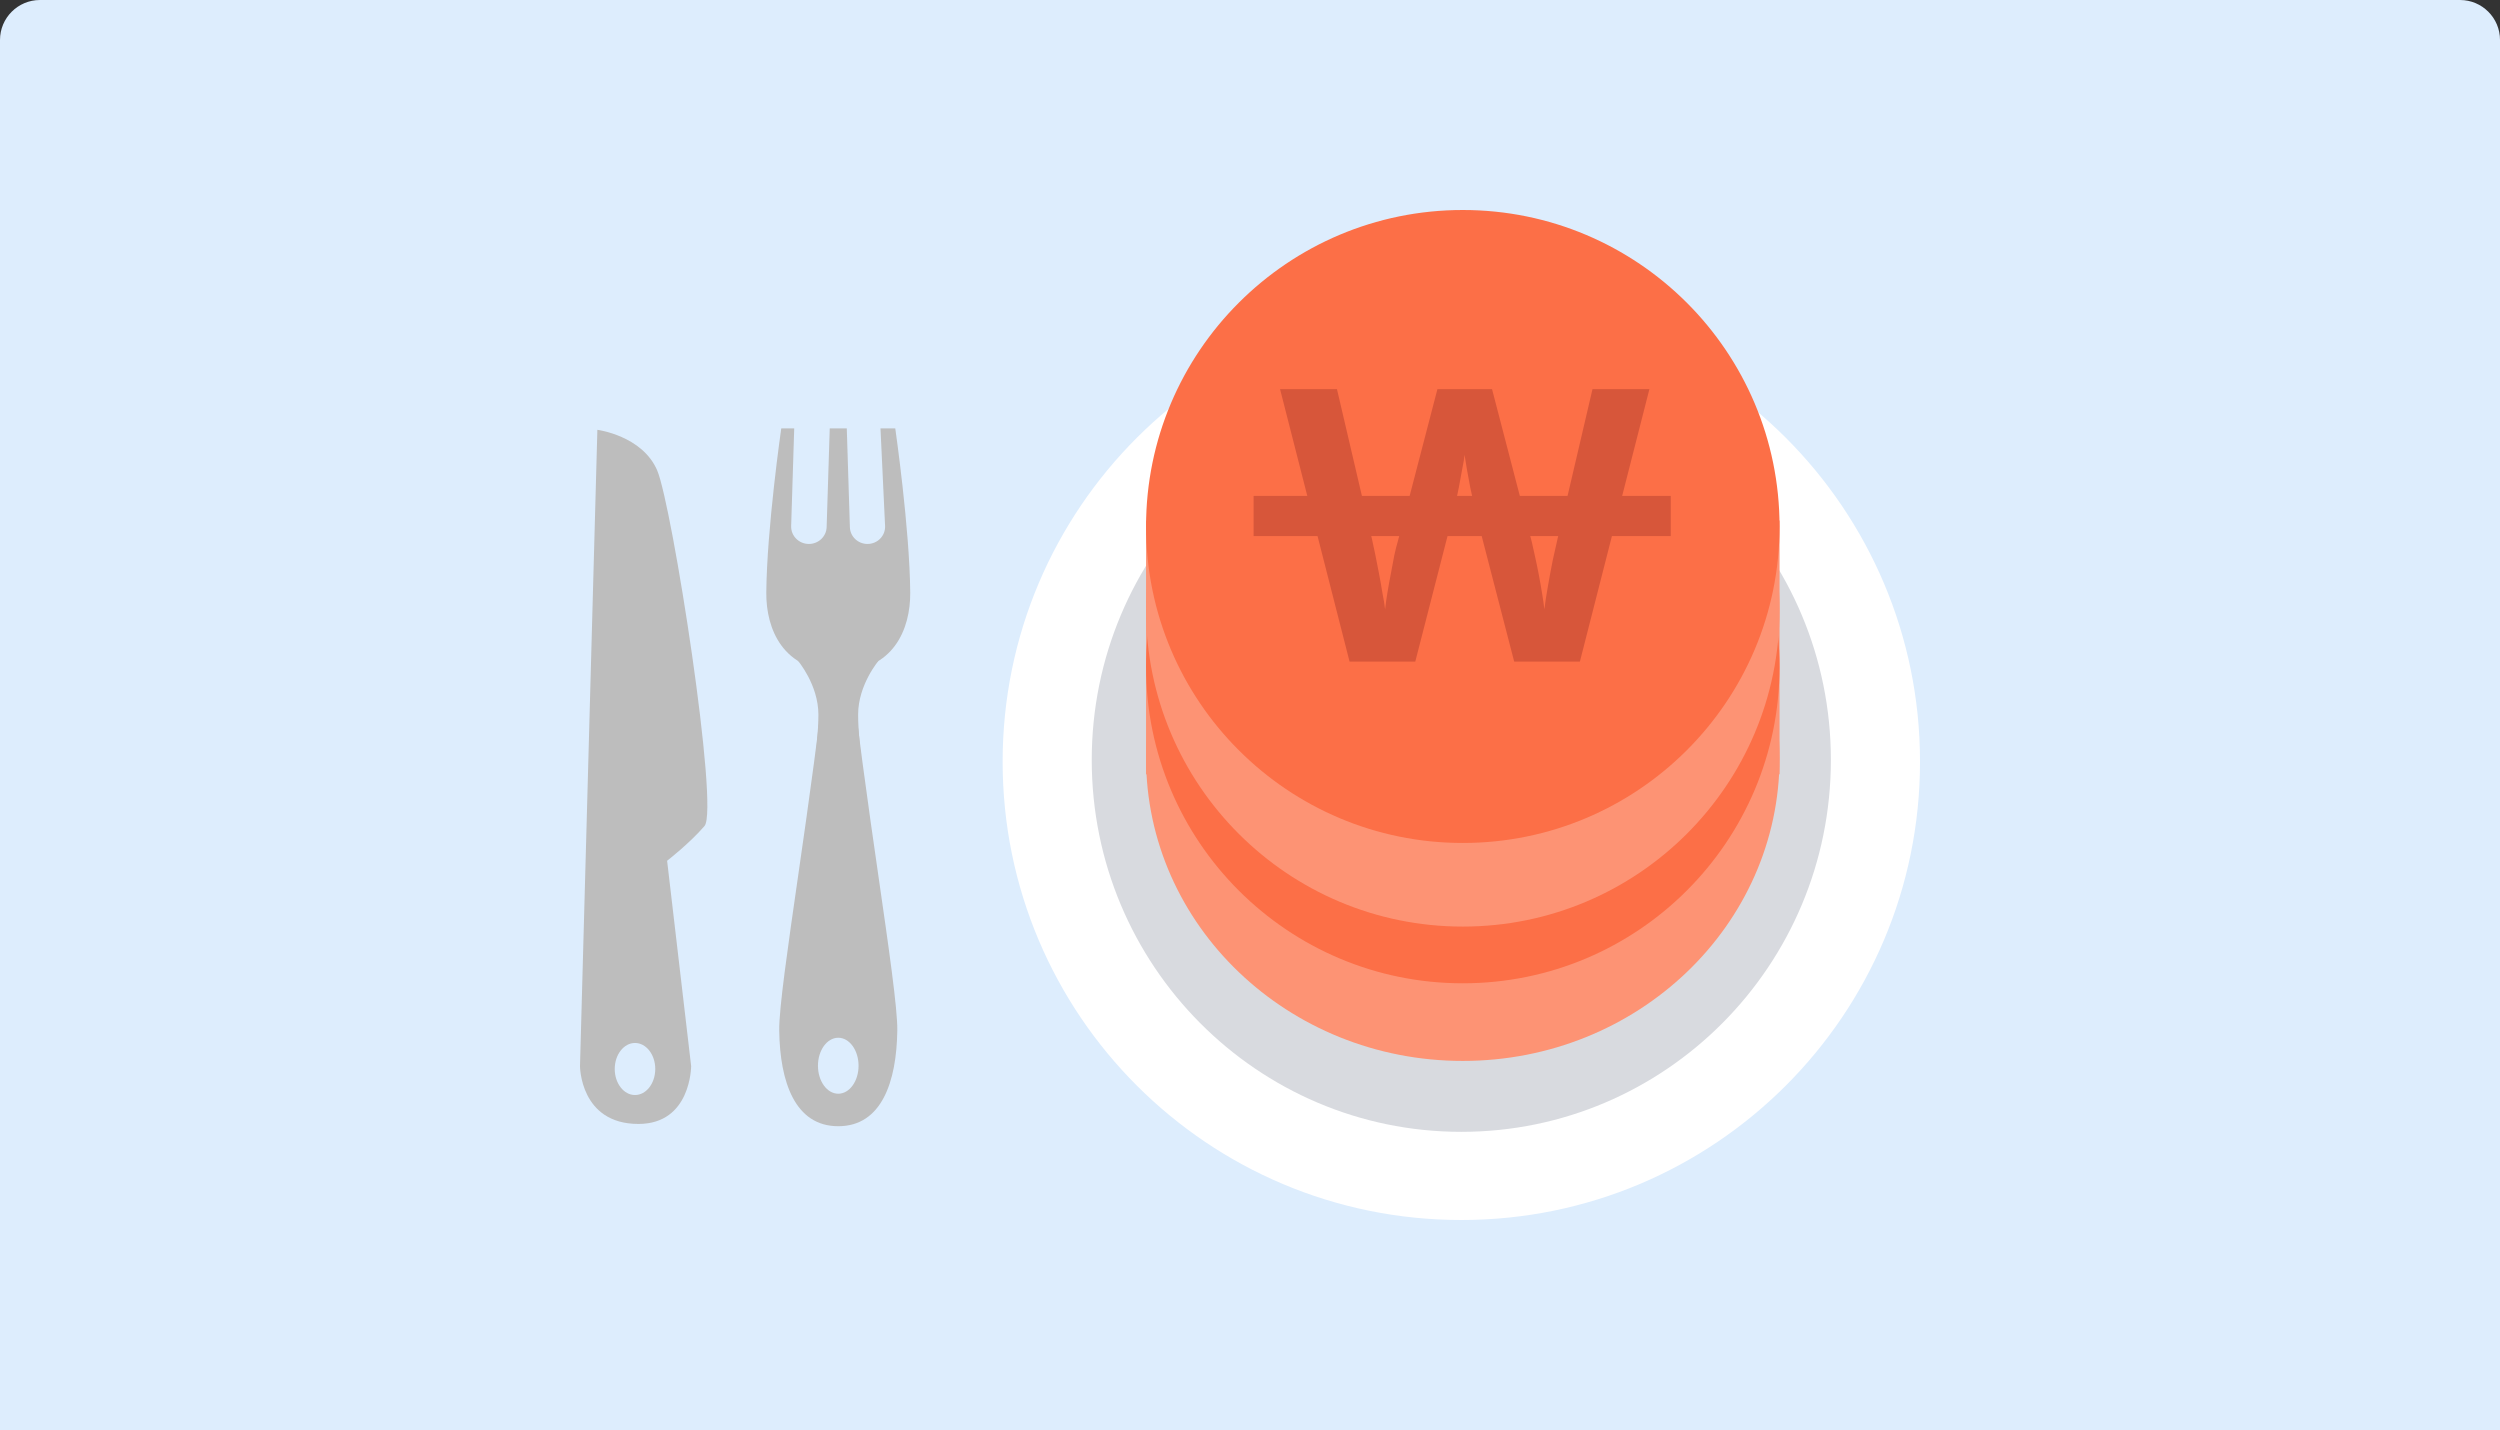
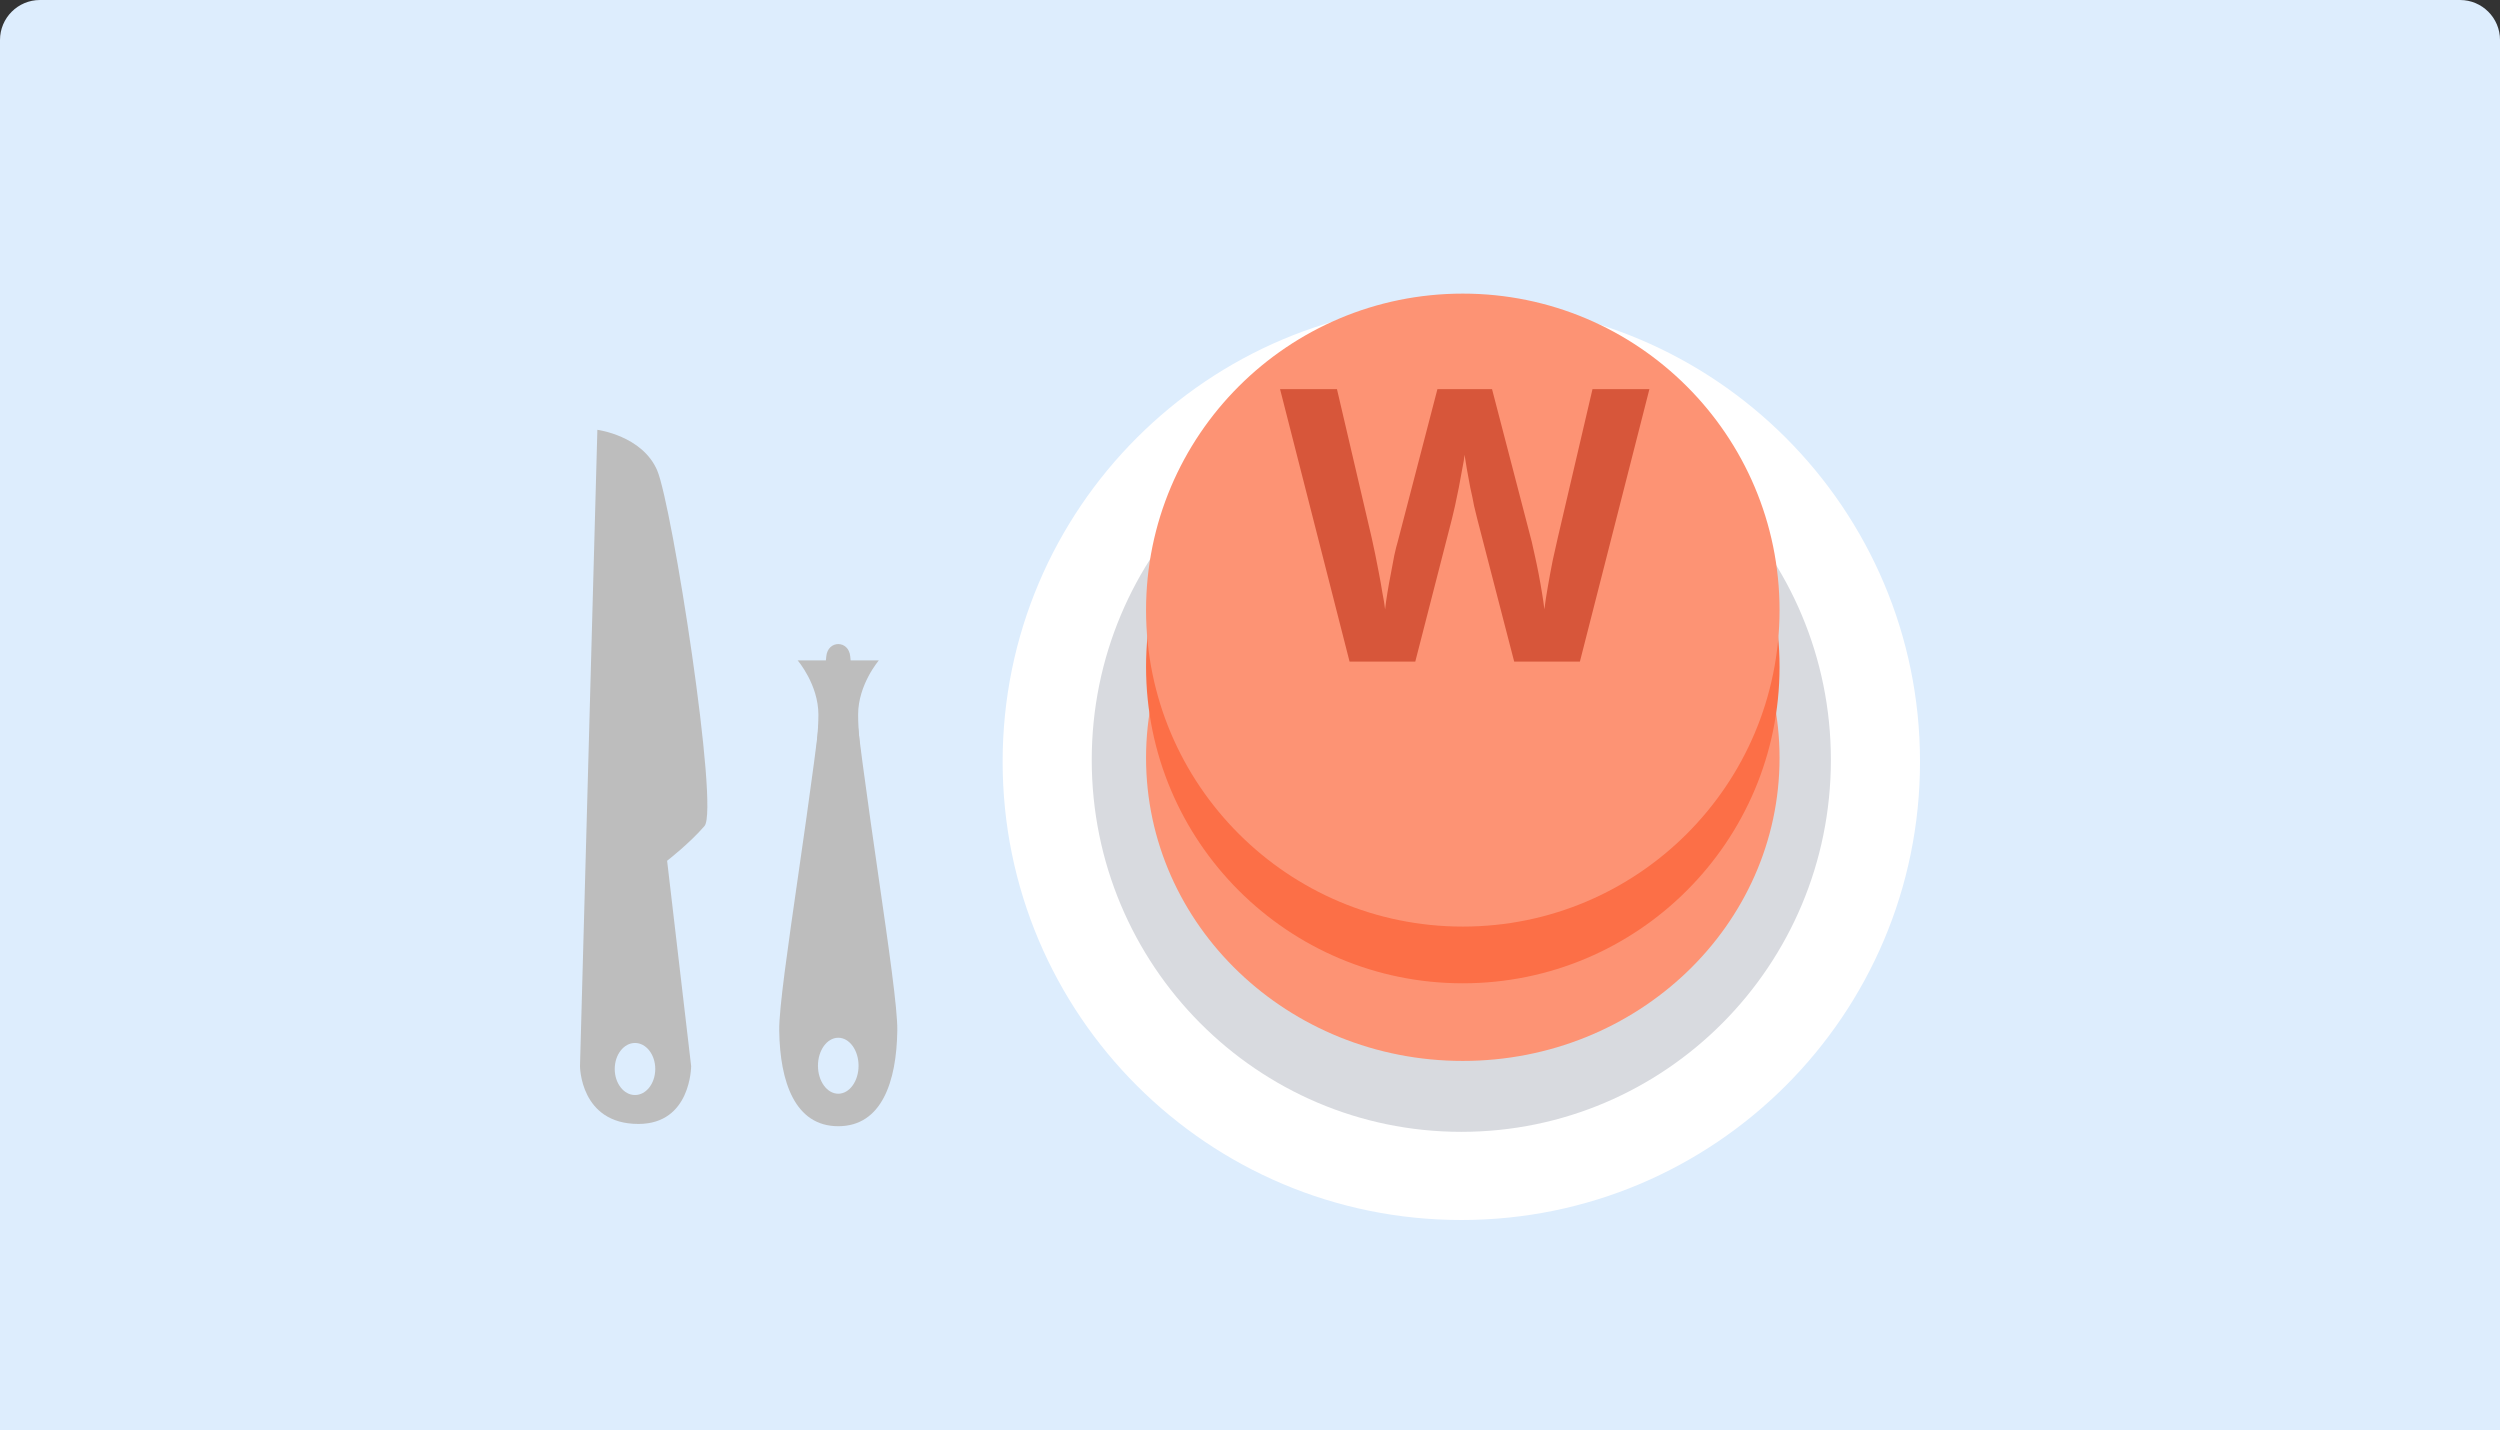
<svg xmlns="http://www.w3.org/2000/svg" width="500" height="286" viewBox="0 0 500 286" fill="none">
  <rect x="0" y="0" width="500" height="286" fill="#333333" stroke="none" />
  <path d="M0 8C0 3.582 3.582 0 8 0H492.002C496.42 0 500.002 3.582 500.002 8V286H0V8Z" fill="#DDEDFD" />
  <path d="M384.002 152.339C384.002 202.962 342.93 244 292.265 244C241.599 244 200.527 202.962 200.527 152.339C200.527 101.716 241.599 60.678 292.265 60.678C342.93 60.678 384.002 101.716 384.002 152.339Z" fill="white" />
  <path d="M366.176 151.992C366.176 193.069 333.083 226.368 292.262 226.368C251.44 226.368 218.348 193.069 218.348 151.992C218.348 110.915 251.44 77.615 292.262 77.615C333.083 77.615 366.176 110.915 366.176 151.992Z" fill="#D8DADF" />
  <path d="M355.91 151.575C355.91 185.048 327.547 212.184 292.56 212.184C257.573 212.184 229.211 185.048 229.211 151.575C229.211 118.101 257.573 90.965 292.56 90.965C327.547 90.965 355.91 118.101 355.91 151.575Z" fill="#FD9374" />
-   <path d="M229.211 104.105H355.91V154.862H229.211V104.105Z" fill="#FD9374" />
  <path d="M355.91 133.363C355.91 168.321 327.547 196.66 292.56 196.66C257.573 196.66 229.211 168.321 229.211 133.363C229.211 98.405 257.573 70.066 292.56 70.066C327.547 70.066 355.91 98.405 355.91 133.363Z" fill="#FC6F47" />
  <path d="M355.91 122.02C355.91 156.977 327.547 185.316 292.56 185.316C257.573 185.316 229.211 156.977 229.211 122.02C229.211 87.062 257.573 58.723 292.56 58.723C327.547 58.723 355.91 87.062 355.91 122.02Z" fill="#FD9374" />
-   <path d="M355.91 105.297C355.91 140.255 327.547 168.594 292.56 168.594C257.573 168.594 229.211 140.255 229.211 105.297C229.211 70.339 257.573 42 292.56 42C327.547 42 355.91 70.339 355.91 105.297Z" fill="#FC6F47" />
  <path d="M329.881 77.828L315.978 132.326H302.839L295.429 103.703C295.276 103.143 295.073 102.304 294.818 101.184C294.614 100.065 294.36 98.844 294.054 97.52C293.799 96.198 293.57 94.951 293.367 93.781C293.163 92.559 293.01 91.618 292.908 90.956C292.857 91.618 292.705 92.559 292.45 93.781C292.246 94.951 292.017 96.198 291.762 97.52C291.508 98.793 291.253 100.014 290.998 101.184C290.744 102.304 290.54 103.169 290.387 103.779L283.054 132.326H269.915L256.012 77.828H267.394L274.345 107.596C274.549 108.461 274.778 109.529 275.033 110.801C275.288 112.023 275.542 113.32 275.797 114.694C276.051 116.017 276.281 117.315 276.484 118.587C276.739 119.859 276.917 120.953 277.019 121.869C277.121 120.902 277.274 119.808 277.477 118.587C277.681 117.315 277.91 116.042 278.165 114.77C278.42 113.447 278.649 112.226 278.852 111.107C279.107 109.936 279.336 109.02 279.54 108.359L287.485 77.828H298.408L306.353 108.359C306.506 109.02 306.709 109.936 306.964 111.107C307.219 112.226 307.473 113.447 307.728 114.77C307.983 116.093 308.212 117.391 308.415 118.663C308.619 119.884 308.772 120.953 308.874 121.869C309.027 120.597 309.256 119.096 309.561 117.365C309.867 115.585 310.198 113.804 310.554 112.023C310.962 110.242 311.293 108.766 311.547 107.596L318.499 77.828H329.881Z" fill="#D7563A" />
-   <path d="M250.723 99.182H334.149V107.216H250.723V99.182Z" fill="#D7563A" />
-   <path d="M167.652 134.246C156.614 134.249 153.202 125.803 153.259 118.541C153.359 105.709 156.25 85.681 156.25 85.681H158.843L158.231 105.212C158.169 107.171 159.776 108.791 161.779 108.791C163.697 108.791 165.268 107.3 165.327 105.425L165.947 85.681H169.357L169.977 105.451C170.036 107.312 171.594 108.791 173.497 108.791C175.506 108.791 177.108 107.15 177.015 105.187L176.097 85.681H179.055C179.057 85.695 181.946 105.713 182.046 118.541C182.103 125.803 178.691 134.243 167.652 134.246Z" fill="#BDBDBD" />
  <path d="M173.609 163.857H161.696C161.696 163.857 163.695 148.949 163.681 142.913C163.668 136.877 159.532 132.08 159.532 132.08H175.772C175.772 132.08 171.637 136.877 171.624 142.913C171.61 148.949 173.609 163.857 173.609 163.857Z" fill="#BDBDBD" />
  <path fill-rule="evenodd" clip-rule="evenodd" d="M167.653 225.244C158.974 225.244 155.983 216.352 155.844 206.09C155.727 197.434 162.918 157.161 165.255 131.299C165.555 127.985 169.752 127.985 170.051 131.299C172.388 157.161 179.579 197.434 179.462 206.09C179.323 216.352 176.332 225.244 167.653 225.244ZM167.652 218.744C169.895 218.744 171.712 216.238 171.712 213.147C171.712 210.056 169.895 207.55 167.652 207.55C165.41 207.55 163.592 210.056 163.592 213.147C163.592 216.238 165.41 218.744 167.652 218.744Z" fill="#BDBDBD" />
  <path d="M119.474 85.963C119.474 85.963 128.441 87.12 131.43 94.061C134.42 101.003 143.886 161.739 140.897 165.21C137.907 168.681 133.423 172.152 133.423 172.152L138.23 213.221C138.23 213.286 138.201 224.789 127.694 224.79C116.033 224.79 116 213.286 116 213.221L119.474 85.963ZM127 208.593C124.762 208.593 122.947 210.924 122.947 213.799C122.947 216.674 124.762 219.005 127 219.005C129.238 219.005 131.052 216.674 131.053 213.799C131.053 210.924 129.238 208.593 127 208.593Z" fill="#BDBDBD" />
</svg>